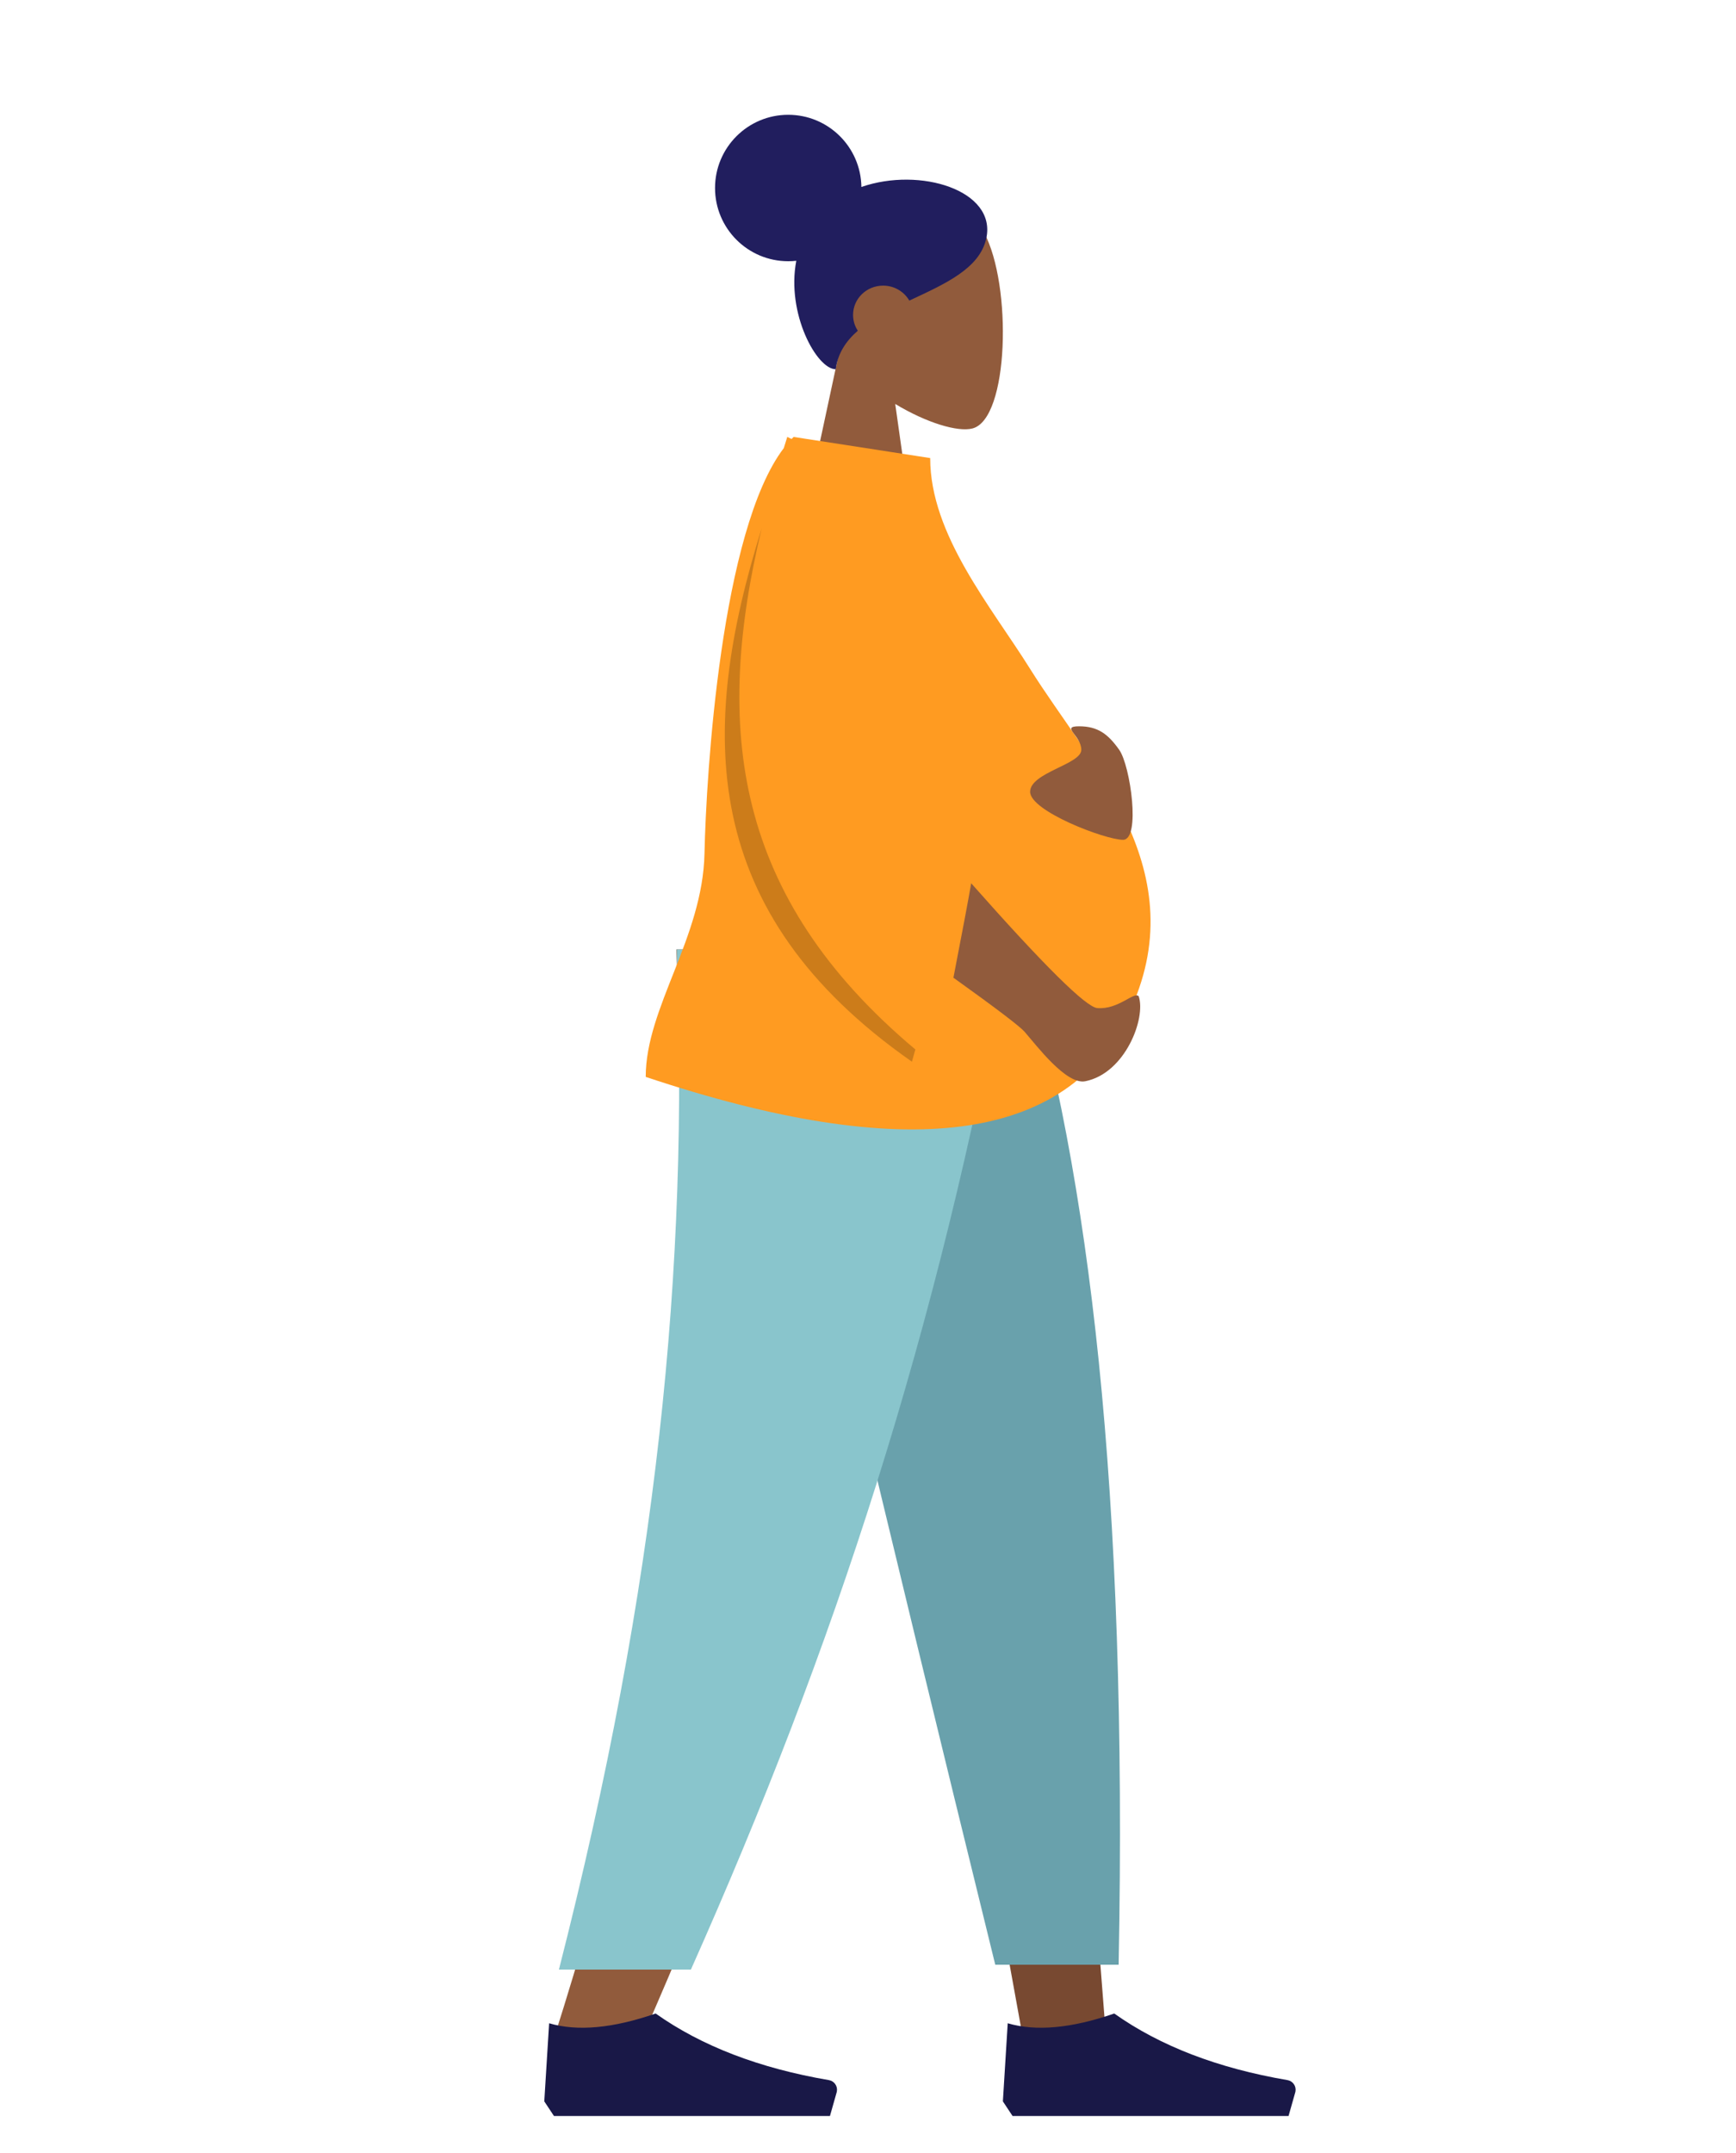
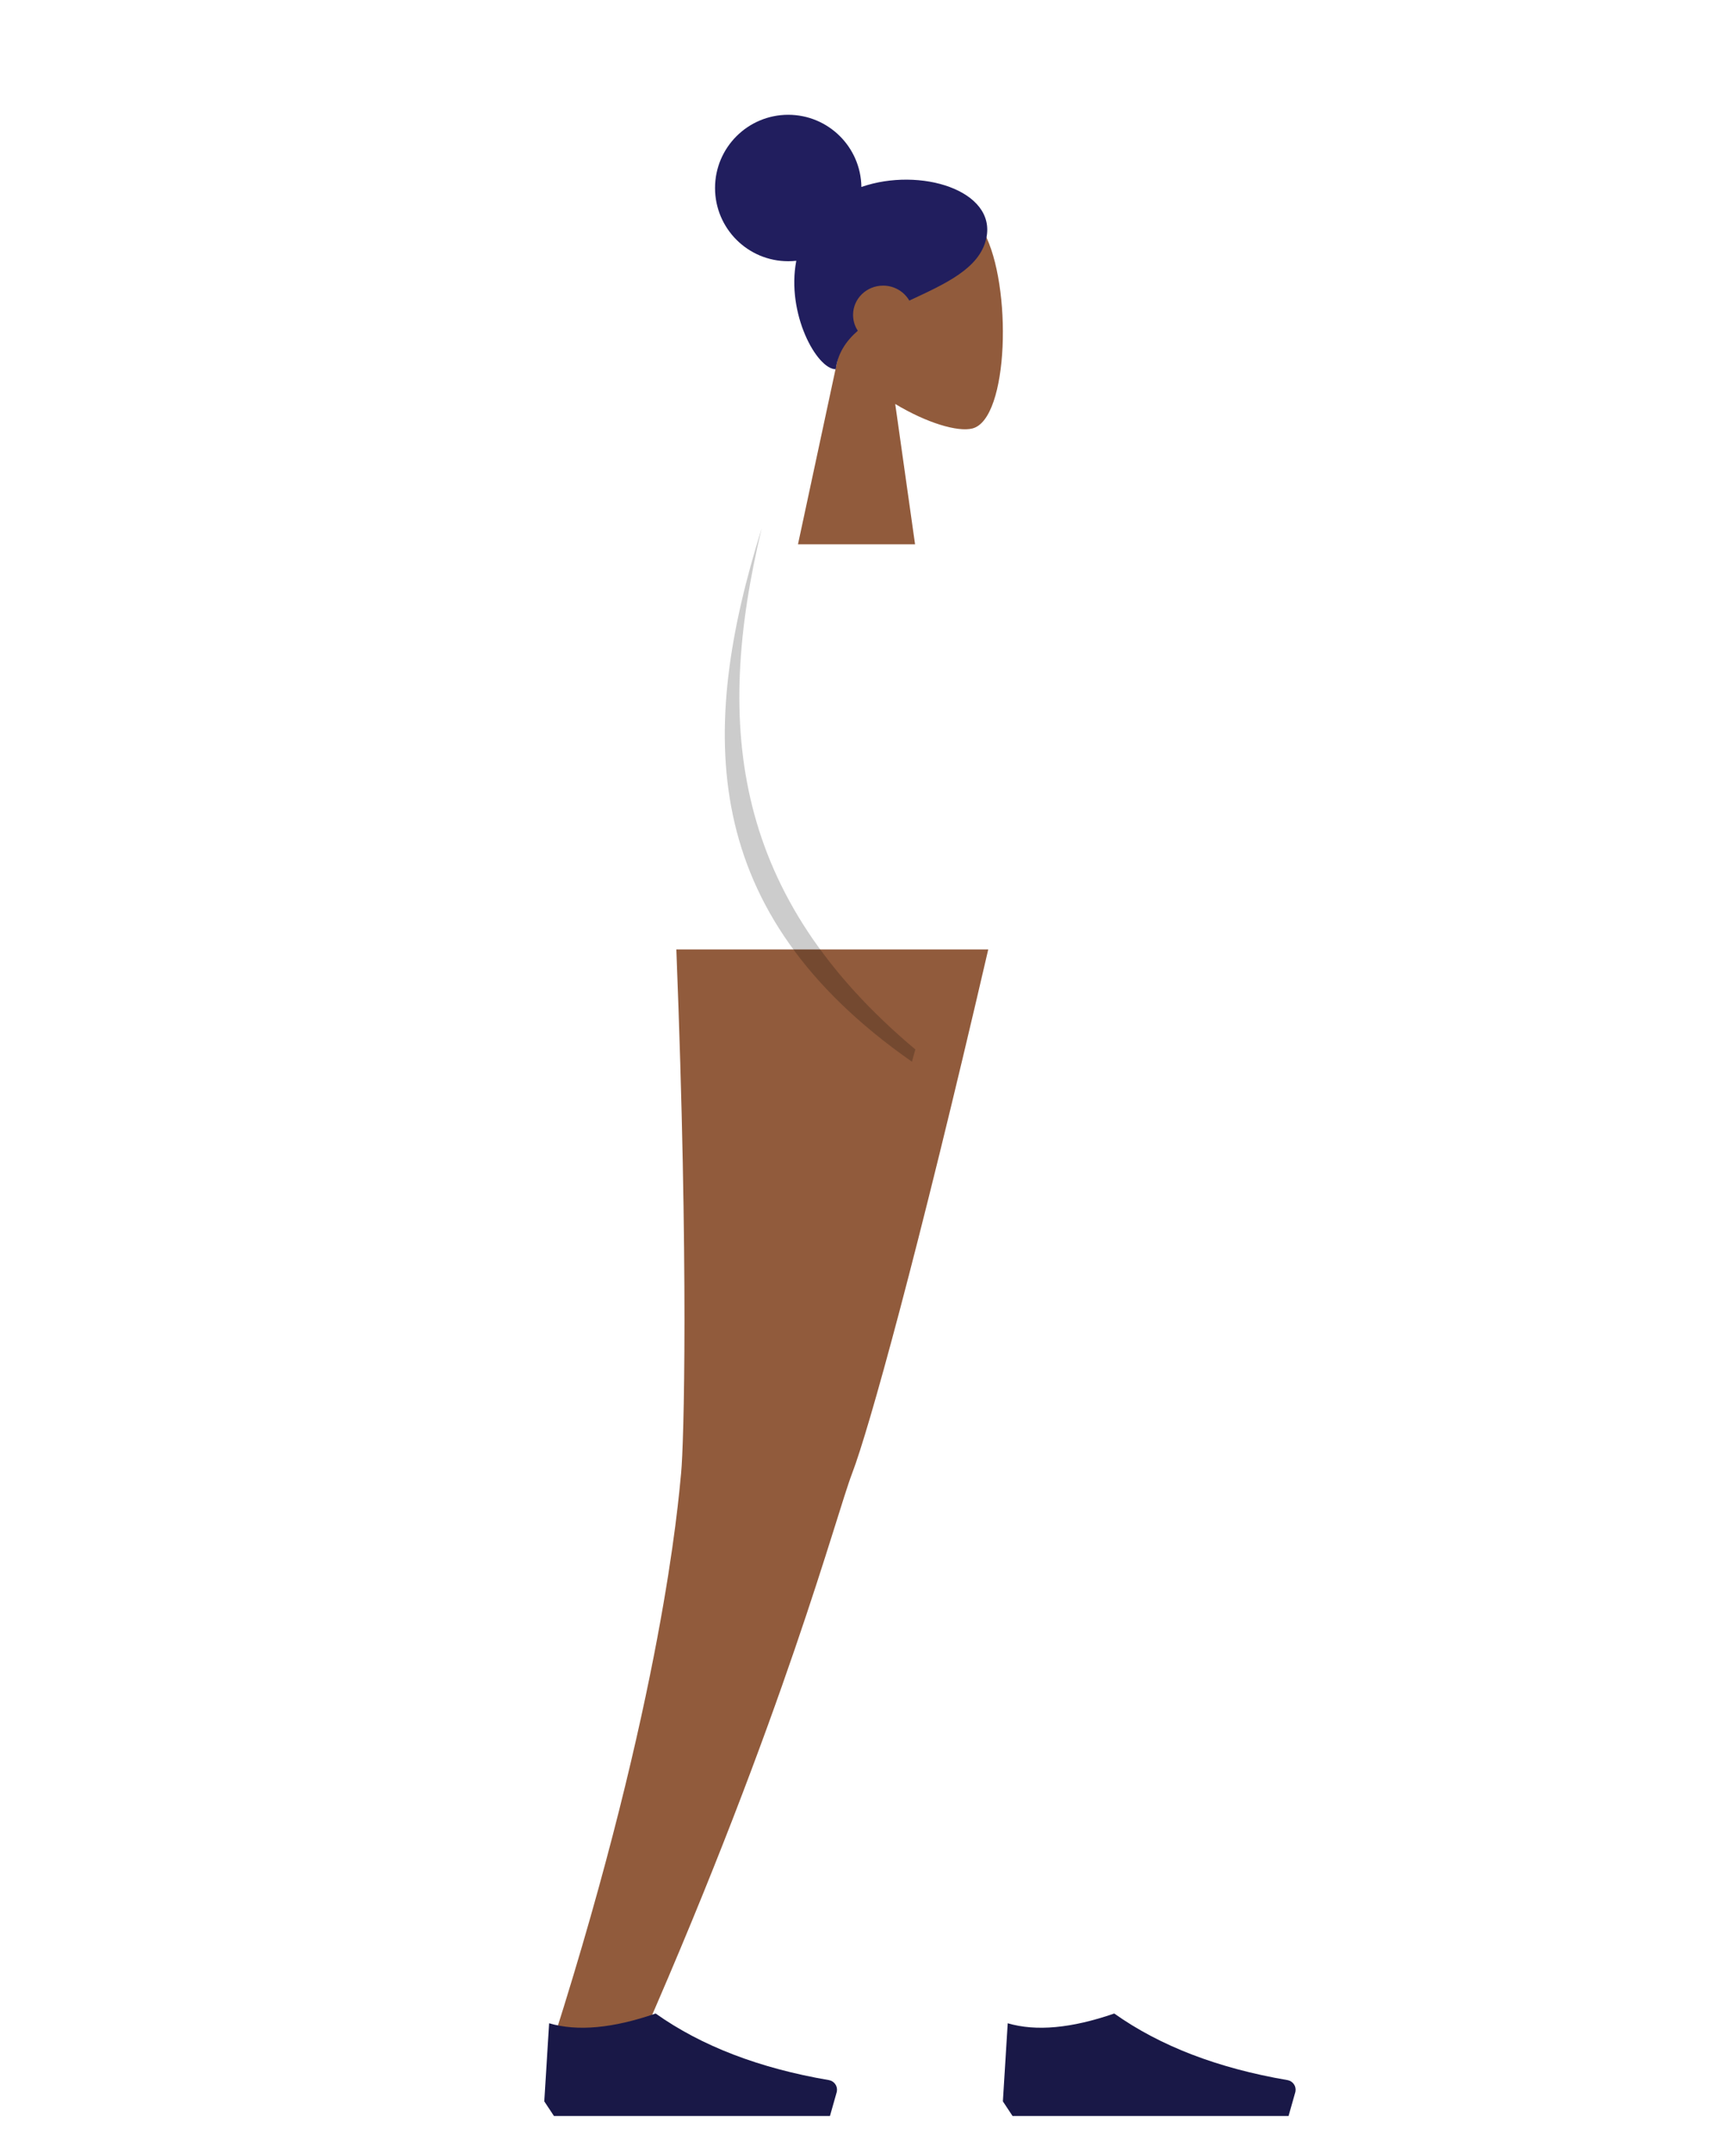
<svg xmlns="http://www.w3.org/2000/svg" width="142px" height="176px" viewBox="0 0 142 176" version="1.1">
  <title>Standing</title>
  <desc>Created with Sketch.</desc>
  <g id="Standing" stroke="none" stroke-width="1" fill="none" fill-rule="evenodd">
    <g id="A-Human/Standing" transform="translate(11, 3)">
      <g id="Head/Front/Top" transform="translate(32.723, 0)">
        <g id="Head" stroke-width="1" transform="translate(21.549, 12.371)" fill="#915B3C">
          <path d="M3.297,13.764 C1.458,11.605 0.214,8.96 0.422,5.996 C1.021,-2.544 12.909,-0.665 15.222,3.645 C17.534,7.955 17.259,18.889 14.271,19.659 C13.079,19.966 10.54,19.214 7.955,17.656 L9.577,29.131 L0,29.131 L3.297,13.764 Z" />
        </g>
        <path d="M26.736,12.286 C31.548,10.619 37.791,12.567 36.956,16.474 C36.419,18.982 33.514,20.235 30.656,21.576 C30.235,20.846 29.432,20.352 28.512,20.352 C27.155,20.352 26.055,21.424 26.055,22.746 C26.055,23.223 26.197,23.667 26.443,24.04 C25.482,24.876 24.803,25.883 24.639,27.189 C23.089,27.189 20.584,22.638 21.411,18.321 C21.195,18.345 20.974,18.357 20.751,18.357 C17.445,18.357 14.765,15.677 14.765,12.371 C14.765,9.065 17.445,6.385 20.751,6.385 C24.029,6.385 26.691,9.019 26.736,12.286 Z" id="Hair" fill="#211E5E" />
      </g>
      <g id="Bottom/Standing/Sweatpants" transform="translate(0, 74.624)">
-         <polygon id="Leg" fill="#784931" points="51.08 0 65.666 50.372 72.527 88.192 79.413 88.192 72.539 2.01474334e-29" />
        <path d="M44.323,0 C45.346,26.168 44.943,40.441 44.713,42.818 C44.484,45.196 43.183,61.119 34.319,88.991 L41.524,88.991 C53.263,62.252 57.361,46.329 58.707,42.818 C60.054,39.307 64.03,25.035 69.836,0 L44.323,0 Z" id="Leg" fill="#915B3C" />
-         <path d="M50.681,0 C54.483,17.333 61.059,45.001 70.409,83.005 L80.502,83.005 C81.248,43.998 78.077,18.325 72.585,0 L50.681,0 Z" id="Pant" fill="#69A1AC" />
-         <path d="M44.351,0 C45.352,26.165 42.757,51.943 34.718,83.404 L45.514,83.404 C57.26,57.067 65.678,31.416 71.432,0 L44.351,0 Z" id="Pant" fill="#89C5CC" />
        <g id="Accessories/Shoe/Flat-Simple" transform="translate(33.521, 79.413)" fill="#191847">
          <path d="M0,14.765 L0.396,8.38 C2.715,9.058 5.619,8.792 9.109,7.582 C12.861,10.24 17.585,12.055 23.28,13.027 L23.28,13.027 C23.715,13.101 24.007,13.513 23.933,13.948 C23.928,13.976 23.922,14.004 23.914,14.031 L23.366,15.962 L9.109,15.962 L0.792,15.962 L0,14.765 Z" id="Shoe" />
        </g>
        <g id="Accessories/Shoe/Flat-Simple" transform="translate(71.033, 79.413)" fill="#191847">
          <path d="M0,14.765 L0.396,8.38 C2.715,9.058 5.619,8.792 9.109,7.582 C12.861,10.24 17.585,12.055 23.28,13.027 L23.28,13.027 C23.715,13.101 24.007,13.513 23.933,13.948 C23.928,13.976 23.922,14.004 23.914,14.031 L23.366,15.962 L9.109,15.962 L0.792,15.962 L0,14.765 Z" id="Shoe" />
        </g>
      </g>
      <g id="Body/Pregnant" transform="translate(8.779, 32.723)">
-         <path d="M44.333,0.913 C44.426,0.609 44.521,0.305 44.617,9.9475983e-14 L44.971,0.167 C45.026,0.11 45.082,0.054 45.138,-8.52651283e-14 L56.308,1.727 C56.308,8.009 61.306,13.886 64.468,18.943 C69.383,26.803 78.128,35.516 72.521,47.194 C67.469,57.717 54.308,59.426 33.039,52.321 C33.039,46.653 37.697,40.955 37.846,34.064 C37.987,27.504 39.214,7.627 44.333,0.913 Z" id="Shirt" fill="#FF9B21" />
-         <path d="M58.208,44.211 C58.955,40.356 59.44,37.782 59.662,36.49 C65.613,43.214 69.051,46.616 69.975,46.694 C71.715,46.84 73,45.298 73.366,45.732 C73.971,47.527 72.262,52.022 68.997,52.676 C67.438,52.988 65.025,49.773 64.03,48.633 C63.639,48.185 61.699,46.711 58.208,44.211 L58.208,44.211 Z M68.487,23.657 C70.03,23.657 70.859,24.295 71.771,25.582 C72.683,26.868 73.546,32.937 72.081,32.937 C70.617,32.937 64.482,30.591 64.482,29.014 C64.482,27.437 68.668,26.769 68.668,25.582 C68.668,24.394 66.945,23.657 68.487,23.657 Z" id="Skin" fill="#915B3C" />
        <path d="M55.094,50.077 C55.002,50.405 54.909,50.739 54.814,51.08 C37.336,38.865 37.328,24.062 42.526,7.47 C38.608,23.804 40.204,37.581 55.094,50.077 Z" id="Shade" fill-opacity="0.2" fill="#000000" />
      </g>
    </g>
  </g>
</svg>